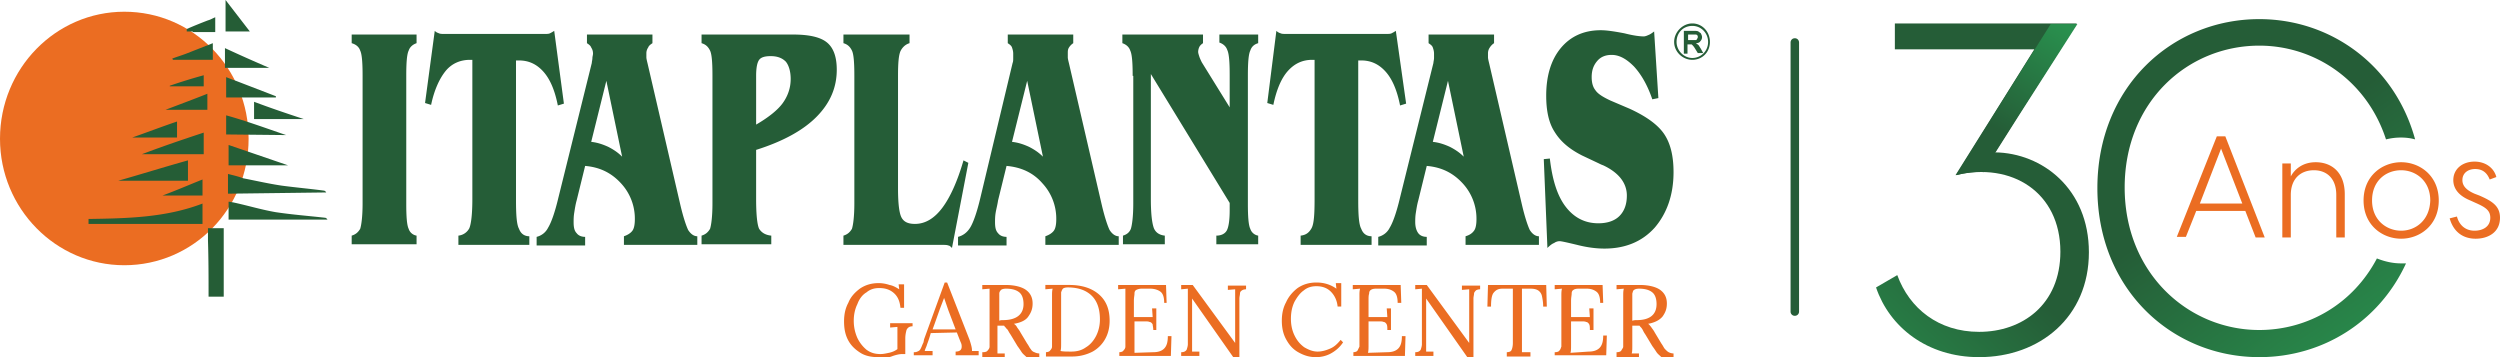
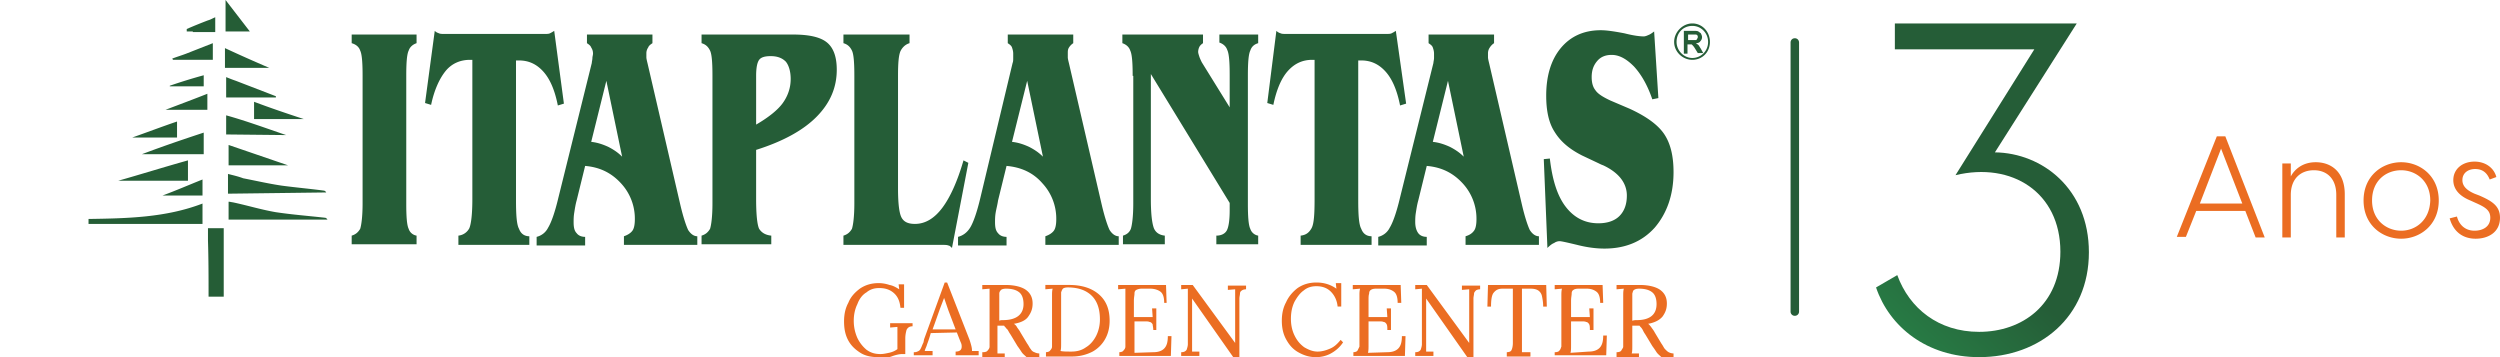
<svg xmlns="http://www.w3.org/2000/svg" width="238" height="34" fill="none">
  <g clip-path="url(#a)">
    <path d="M188.414 34c5.773 0 10.449-3.817 10.449-9.983 0-6.048-4.445-9.454-8.948-9.513l7.793-12.273h-17.317v2.467h13.276l-7.504 11.979c5.368-1.292 9.986 1.644 9.986 7.282 0 5.05-3.636 7.633-7.735 7.633-3.867 0-6.638-2.231-7.793-5.402l-2.02 1.174c1.27 3.759 4.849 6.636 9.813 6.636Z" fill="url(#b)" />
-     <path d="M215.083 34c6.062 0 11.43-3.406 13.97-8.926h-.462c-.808 0-1.558-.176-2.309-.47-2.251 4.287-6.523 6.812-11.199 6.812-6.753 0-12.814-5.402-12.814-13.565 0-8.162 6.003-13.506 12.814-13.506 5.369 0 10.276 3.406 12.065 8.926a5.722 5.722 0 0 1 1.443-.176c.462 0 .924.059 1.328.176-1.905-6.988-7.966-11.45-14.836-11.45-8.312 0-15.412 6.459-15.412 16.09 0 9.63 7.1 16.089 15.412 16.089Z" fill="url(#c)" />
-     <path d="m189.973 14.504 2.193-3.464 5.6-8.75h-2.54l-4.099 6.518-4.906 7.869c.923-.235 1.789-.352 2.655-.294l1.097-1.879Z" fill="url(#d)" />
    <path d="M214.737 22.608h.866l-3.753-9.63h-.808l-3.81 9.571h.866l.982-2.466h4.675l.982 2.525Zm-5.311-3.23 2.02-5.226 2.021 5.226h-4.041Zm11.025-3.934c-1.27 0-2.02.704-2.366 1.35v-1.233h-.808v7.047h.808v-4.052c0-1.585.981-2.349 2.193-2.349 1.212 0 2.136.764 2.136 2.35v4.05h.808v-4.11c0-2.114-1.27-3.053-2.771-3.053Zm8.14 7.281c1.789 0 3.579-1.292 3.579-3.64 0-2.35-1.79-3.641-3.579-3.641-1.79 0-3.579 1.292-3.579 3.64 0 2.35 1.789 3.641 3.579 3.641Zm0-.763c-1.386 0-2.771-.998-2.771-2.877 0-1.88 1.328-2.878 2.771-2.878 1.385 0 2.77.998 2.77 2.878-.057 1.879-1.385 2.877-2.77 2.877Zm7.1.763c1.154 0 2.309-.587 2.309-1.996 0-1.116-.751-1.586-1.963-2.114l-.462-.176c-.808-.353-1.154-.764-1.154-1.292 0-.705.577-1.057 1.212-1.057.751 0 1.155.41 1.386.998l.634-.235c-.23-.88-1.039-1.468-2.078-1.468-1.154 0-2.02.705-2.02 1.762 0 .763.462 1.468 1.616 1.938l.52.235c.923.41 1.385.704 1.385 1.409 0 .88-.75 1.233-1.501 1.233-.808 0-1.443-.47-1.674-1.35l-.692.176c.346 1.233 1.212 1.937 2.482 1.937ZM155.8 30.477c1.269 0 1.904-.529 1.904-1.527 0-.47-.115-.881-.404-1.116-.288-.235-.692-.352-1.27-.352-.23 0-.404.059-.461.117-.116.059-.116.176-.174.352v2.585c.174-.06.289-.06.405-.06Zm-1.905 3.053c.231 0 .404-.059.461-.176.058-.117.174-.235.174-.352v-4.815c0-.294 0-.47.057-.705l-.692.059v-.412h2.193c.866 0 1.559.177 1.963.47.404.294.635.705.635 1.292 0 .47-.116.822-.404 1.233-.289.353-.751.588-1.386.705.116.059.173.176.289.293.058.118.231.294.346.529l.635 1.057c.173.235.231.411.347.529.115.117.231.234.346.293.115.059.289.118.462.118V34h-1.155c-.173-.176-.346-.294-.462-.47-.115-.176-.23-.352-.404-.587l-.635-1.057-.115-.176c-.115-.176-.173-.353-.231-.411-.058-.118-.173-.177-.231-.294h-.693v1.88c0 .352 0 .586-.057.763h.692v.41h-2.135v-.528Zm-5.888 0c.231 0 .404-.059.461-.176.116-.117.116-.235.174-.352v-4.815c0-.294 0-.47.057-.705l-.692.059v-.412h4.56l.058 1.703h-.289c0-.528-.115-.88-.346-1.057-.231-.176-.52-.293-.924-.293h-.808c-.231 0-.404.059-.462.117-.115.059-.173.176-.173.352 0 .177-.058.353-.058.705v1.527h1.79l-.058-.822h.404v2.055h-.346c0-.235 0-.41-.058-.528-.058-.118-.173-.235-.289-.235-.115-.059-.288-.059-.461-.059h-.982v2.231c0 .353 0 .588-.057.764l1.731-.118c.462 0 .808-.117 1.039-.352.231-.235.347-.587.347-1.174h.346l-.058 1.879h-4.906v-.294Zm-4.618 0c.288 0 .461-.059.519-.235.058-.117.116-.352.116-.646v-5.167h-.982c-.404 0-.635.117-.866.41-.173.236-.23.706-.23 1.293h-.347l.058-2.056h5.542l.057 2.056h-.346c0-.411-.058-.705-.116-.999a.853.853 0 0 0-.346-.528c-.173-.117-.404-.176-.75-.176h-.808v6.048h.808v.411h-2.252v-.41h-.057Zm-7.62-5.109v5.05h.693v.411h-1.732v-.352c.231 0 .404-.059.519-.235.058-.176.116-.352.116-.528v-5.285l-.635.059v-.412h1.097l4.04 5.52v-5.108l-.692.058v-.41h1.732v.352c-.174 0-.347.058-.405.117-.057.059-.173.176-.173.293 0 .118-.057.294-.057.47v5.755h-.462l-4.041-5.755Zm-6.985 5.11c.231 0 .404-.06.462-.177l.173-.352v-4.815c0-.294 0-.47.058-.705l-.693.059v-.412h4.561l.057 1.703h-.346c0-.528-.116-.88-.346-1.057-.231-.176-.52-.293-.924-.293h-.808c-.231 0-.404.059-.462.117-.115.059-.173.176-.173.352-.058.177-.058.353-.058.705v1.527h1.79l-.058-.822h.404v2.055h-.346c0-.235 0-.41-.058-.528-.058-.118-.173-.235-.289-.235-.115-.059-.288-.059-.462-.059h-.981v2.231c0 .353 0 .588-.058.764l1.848-.059c.461 0 .808-.117 1.039-.352.231-.235.346-.587.346-1.175h.346l-.057 1.88h-4.907v-.353h-.058Zm-3.521.469c-.635 0-1.154-.176-1.674-.47-.519-.294-.866-.705-1.154-1.233-.289-.528-.405-1.116-.405-1.762 0-.646.116-1.233.405-1.761.23-.529.634-.999 1.096-1.351.52-.352 1.097-.528 1.79-.528.692 0 1.327.176 1.905.587l-.058-.529h.519v2.232h-.346c-.058-.587-.288-1.057-.635-1.41-.346-.352-.808-.528-1.385-.528-.462 0-.866.117-1.212.41-.347.236-.635.647-.866 1.058-.231.47-.347.998-.347 1.644 0 .587.116 1.116.347 1.586.231.47.519.822.923 1.115.404.235.808.411 1.27.411.404 0 .808-.117 1.212-.293.405-.176.693-.47.982-.822l.231.235c-.347.528-.808.88-1.27 1.115a2.97 2.97 0 0 1-1.328.294Zm-11.776-5.579v5.05h.693v.411h-1.732v-.352c.231 0 .404-.059.52-.235.057-.176.115-.352.115-.528v-5.285l-.635.059v-.412h1.097l4.041 5.52v-5.108l-.693.058v-.41h1.732v.352c-.174 0-.347.058-.404.117a.324.324 0 0 0-.174.293c0 .118-.057.294-.057.47v5.755h-.462l-4.041-5.755Zm-6.985 5.11c.231 0 .405-.06.462-.177.116-.117.173-.235.173-.352v-5.52l-.692.059v-.412h4.56l.058 1.703h-.231c0-.528-.116-.88-.347-1.057-.23-.176-.577-.293-.981-.293h-.808a1.14 1.14 0 0 0-.52.117c-.115.059-.173.176-.173.352 0 .177-.057.353-.057.705v1.527h1.789l-.058-.822h.404v2.055h-.288c0-.235-.058-.41-.058-.528-.058-.118-.173-.235-.289-.235-.115-.059-.288-.059-.461-.059h-.982v2.995l1.79-.059c.462 0 .808-.117 1.039-.352.231-.235.346-.587.346-1.175h.347l-.058 1.88h-4.907v-.353h-.058ZM102 33.47c.519 0 .981-.117 1.385-.41.404-.236.751-.647.982-1.116.231-.47.346-.999.346-1.527 0-.94-.231-1.703-.75-2.232-.52-.528-1.27-.822-2.309-.822-.231 0-.405.059-.462.118-.058.059-.116.176-.173.352v4.815c0 .353 0 .587-.058.764.231.058.577.058 1.039.058Zm-2.482.06c.23 0 .404-.06.462-.177.115-.117.173-.235.173-.352v-4.815c0-.294 0-.47.057-.705l-.692.059v-.412h2.251c1.212 0 2.136.294 2.829.881.692.587 1.039 1.41 1.039 2.525 0 .587-.116 1.175-.405 1.703a3.08 3.08 0 0 1-1.212 1.233 4.22 4.22 0 0 1-1.962.47h-2.483v-.41h-.057Zm-4.041-3.054c1.27 0 1.963-.529 1.963-1.527 0-.47-.116-.881-.404-1.116-.29-.235-.693-.352-1.27-.352-.231 0-.404.059-.462.117-.058.059-.173.176-.173.352v2.585c.115-.06.23-.06.346-.06Zm-1.905 3.053c.23 0 .404-.059.462-.176.115-.117.173-.235.173-.352v-5.519l-.693.059v-.412h2.194c.866 0 1.558.177 1.963.47.404.294.634.705.634 1.292 0 .47-.115.822-.404 1.233-.23.353-.692.588-1.385.705.115.059.23.176.289.293.057.118.23.294.346.529l.635 1.057c.173.235.23.411.346.529a.594.594 0 0 0 .347.293c.115.059.288.118.462.118V34h-1.213c-.173-.176-.346-.294-.462-.47-.115-.176-.23-.352-.404-.587l-.635-1.057-.115-.176c-.115-.176-.173-.353-.289-.411-.057-.118-.173-.177-.23-.294h-.636v2.643h.693v.41h-2.136v-.528h.058Zm-2.598-2.173-.692-1.82-.404-1.174-.404 1.057-.52 1.468-.173.47h2.193ZM87.05 33.53c.173 0 .289-.059.404-.117.116-.06.173-.176.231-.294.058-.117.116-.294.231-.528l.058-.294 1.962-5.402h.231l2.136 5.46c.058.177.115.353.173.588.058.235.058.352.058.47h.635v.41h-2.194v-.352c.404 0 .578-.176.578-.47 0-.117 0-.234-.116-.47l-.346-.88-2.482.059a10.93 10.93 0 0 1-.347 1.057c-.057.235-.173.41-.23.646h.75v.41h-1.79v-.293h.058Zm-3.463.47c-.635 0-1.213-.118-1.674-.411-.462-.294-.866-.646-1.155-1.175-.288-.528-.404-1.115-.404-1.82 0-.646.116-1.233.404-1.762.231-.587.635-.998 1.097-1.35.52-.353 1.097-.529 1.79-.529.346 0 .692.059 1.038.176.347.06.635.235.924.412l-.058-.47h.52v2.231h-.346c-.058-.587-.231-1.057-.635-1.41-.405-.351-.866-.469-1.386-.469-.462 0-.866.118-1.212.411-.404.235-.693.646-.866 1.116-.23.47-.346.998-.346 1.585s.115 1.116.346 1.644c.23.47.52.823.866 1.116.404.294.808.411 1.328.411.288 0 .52-.058.808-.117.288-.059.577-.176.808-.352v-2.115l-.693.06v-.412h2.136v.294c-.289 0-.462.117-.577.352-.058.235-.116.47-.116.822v1.468h-.288c-.231 0-.578.059-1.04.235a5.912 5.912 0 0 1-.692.176C83.99 34 83.759 34 83.586 34Z" fill="#EB6D22" />
-     <path fill-rule="evenodd" clip-rule="evenodd" d="M11.834 1.116c6.58 0 11.833 5.402 11.833 12.096 0 6.636-5.253 12.038-11.833 12.038C5.31 25.25 0 19.848 0 13.212 0 6.518 5.31 1.116 11.834 1.116Z" fill="#EB6D22" />
    <path fill-rule="evenodd" clip-rule="evenodd" d="M21.762 19.202c.116 0 .347.059.404.059 1.386.293 2.713.704 4.099.94 1.558.234 3.117.352 4.675.528.058 0 .174.059.231.176h-9.409v-1.703Zm-.058-.763v-1.88c.462.118.982.235 1.444.412 1.212.235 2.482.528 3.694.704 1.328.177 2.655.294 3.983.47.058 0 .173.059.23.176l-9.35.118Zm1.79-2.701h-1.732V13.8l5.657 1.938h-3.925ZM21.53 12.8v-1.82c1.905.528 3.81 1.233 5.715 1.88l-5.715-.06Zm1.617-3.523H21.53V7.34c.289.118.578.235.924.353l3.81 1.468v.117h-3.117ZM21.416 6.46V4.58c1.385.646 2.713 1.233 4.214 1.88h-4.214Zm7.504 4.874h-4.733V9.69c1.558.587 3.117 1.116 4.733 1.644Zm-5.137-8.338h-2.31V0l2.31 2.995Zm-3.523 2.7h-3.81c0-.059 0-.059-.057-.117.462-.177.866-.294 1.328-.47l2.54-.998v1.585Zm-1.905-2.701h-.577V2.76a48.887 48.887 0 0 1 2.02-.822c.232-.059.405-.176.693-.294v1.41h-2.136v-.06Zm.924 16.383v1.938H8.428v-.47c3.636-.058 7.33-.117 10.852-1.468Zm-1.385-2.172h-6.639c2.078-.588 4.33-1.292 6.639-1.938v1.938Zm1.5-4.58v2.055h-5.887c2.02-.764 3.925-1.41 5.887-2.056Zm-2.54-1.058v1.527h-4.271c1.5-.529 2.886-1.057 4.272-1.527Zm-1.096-1.115c1.385-.529 2.655-.999 3.983-1.527v1.527h-3.983Zm3.521 6.635v1.527h-3.81c1.27-.47 2.482-.998 3.81-1.527Zm.115-9.924v1.057h-3.232v-.059a52.161 52.161 0 0 1 3.232-.998Zm.462 21.081c0-1.761 0-3.582-.057-5.343v-1.175h1.5v6.518h-1.443Z" fill="#255D36" />
    <path d="M155.107 10.335c1.674.763 2.771 1.586 3.348 2.466.577.881.866 2.056.866 3.583 0 2.172-.635 3.934-1.79 5.285-1.212 1.35-2.828 1.996-4.791 1.996-.808 0-1.674-.117-2.597-.352-.982-.235-1.501-.353-1.674-.353a.92.92 0 0 0-.52.177c-.173.058-.404.234-.635.47l-.346-8.457.577-.058c.231 1.996.693 3.523 1.501 4.58.808 1.057 1.847 1.585 3.117 1.585.866 0 1.559-.235 2.02-.704.462-.47.693-1.116.693-1.938 0-1.174-.75-2.173-2.251-2.877a2.775 2.775 0 0 1-.404-.177l-1.617-.763c-1.154-.587-2.02-1.292-2.597-2.231-.577-.881-.808-2.056-.808-3.465 0-1.88.461-3.406 1.385-4.522.924-1.115 2.194-1.703 3.81-1.703.577 0 1.328.118 2.251.294.924.235 1.501.294 1.847.294.116 0 .289-.06.404-.118.174-.059.347-.176.578-.352l.404 6.342-.577.117c-.462-1.35-1.04-2.349-1.732-3.112-.693-.705-1.386-1.116-2.136-1.116-.577 0-1.039.176-1.385.588-.347.41-.52.88-.52 1.526 0 .529.115.94.346 1.233.231.353.693.646 1.443.999l1.79.763ZM136.462 5.99c0-.118.058-.294.058-.47v-.411c0-.235-.058-.411-.116-.587-.058-.177-.231-.294-.404-.411v-.823h6.234v.823a1.369 1.369 0 0 0-.404.41.962.962 0 0 0-.173.53v.41c0 .118.058.353.115.587l3.118 13.448c.288 1.233.577 2.055.75 2.407.231.353.52.588.866.588v.822h-6.985v-.822c.404-.118.635-.294.808-.529.174-.235.231-.646.231-1.116a4.944 4.944 0 0 0-1.327-3.405c-.924-.999-2.021-1.527-3.406-1.645l-.808 3.289c-.116.41-.174.822-.231 1.174-.058.352-.058.646-.058.881 0 .47.115.822.289 1.057.173.235.461.352.808.352v.822h-4.618v-.822a1.652 1.652 0 0 0 1.097-.88c.288-.47.635-1.41.981-2.878l3.175-12.801Zm-.058 7.516c.577.059 1.097.235 1.616.47.462.235.924.528 1.328.94l-1.501-7.223-1.443 5.813Zm-12.584 9.748v-.822c.52-.059.808-.294 1.039-.705.231-.41.289-1.35.289-2.76V5.697h-.231c-.924 0-1.674.351-2.309 1.056-.635.705-1.097 1.82-1.386 3.23l-.577-.176.866-6.87a.925.925 0 0 0 .404.234c.116.059.289.059.52.059h9.524c.231 0 .404 0 .52-.059.115-.059.231-.117.404-.235l.981 6.93-.577.175c-.289-1.468-.751-2.525-1.385-3.23-.635-.704-1.386-1.056-2.309-1.056h-.289v13.271c0 1.41.058 2.349.289 2.76.173.47.519.705.981.705v.822h-6.754v-.059ZM107.83 7.223c0-1.233-.058-2.055-.231-2.408-.115-.352-.404-.587-.75-.704v-.823h7.677v.823c-.173.117-.288.234-.346.352a1.117 1.117 0 0 0-.115.47c0 .117.057.293.115.47.058.176.173.41.231.528l2.655 4.287V7.164c0-1.233-.058-2.055-.231-2.407-.115-.353-.404-.588-.75-.705v-.764h3.694v.823c-.404.117-.635.352-.75.704-.173.353-.231 1.175-.231 2.408v12.155c0 1.233.058 2.056.231 2.408a.945.945 0 0 0 .75.646v.822h-3.983v-.822c.462 0 .808-.176.982-.47.173-.293.288-.94.288-1.938v-.704l-7.504-12.273v11.92c0 1.41.115 2.29.289 2.76.173.411.519.646 1.039.705v.822h-3.983v-.822c.404-.118.635-.352.75-.646.115-.352.231-1.175.231-2.408V7.223h-.058ZM96.4 5.99c.058-.118.058-.294.058-.47v-.411c0-.235-.057-.411-.115-.587-.058-.177-.231-.294-.404-.411v-.823h6.234v.823a1.369 1.369 0 0 0-.404.41c-.115.177-.115.353-.115.53v.41c0 .118.057.353.115.587l3.117 13.448c.289 1.233.577 2.055.751 2.407.231.353.519.588.866.588v.822h-6.985v-.822c.346-.118.635-.294.808-.529.173-.235.231-.646.231-1.116a4.941 4.941 0 0 0-1.328-3.405c-.866-.999-2.02-1.527-3.406-1.645l-.808 3.289c-.057.41-.173.822-.23 1.174-.058.352-.058.646-.058.881 0 .47.057.822.288 1.057.174.235.462.352.808.352v.822h-4.618v-.822c.462-.117.866-.41 1.155-.88.289-.47.635-1.41.981-2.878l3.06-12.801Zm-.057 7.516c.577.059 1.097.235 1.616.47.462.235.924.528 1.328.94l-1.5-7.223-1.444 5.813Zm-16.048 9.748v-.822c.404-.118.635-.352.809-.646.115-.352.23-1.175.23-2.408V7.223c0-1.233-.057-2.055-.23-2.408-.174-.352-.404-.587-.809-.704v-.823h6.292v.823c-.404.117-.692.41-.865.763-.174.411-.231 1.174-.231 2.349V17.91c0 1.468.115 2.408.346 2.819.23.411.635.587 1.27.587.981 0 1.847-.528 2.598-1.527.75-.998 1.443-2.525 2.02-4.521l.462.235-1.559 8.103c-.115-.117-.23-.235-.346-.235-.116-.058-.346-.058-.577-.058h-9.41v-.059Zm-8.312-11.392c1.212-.705 2.078-1.41 2.54-2.055.462-.646.75-1.41.75-2.29 0-.705-.173-1.292-.462-1.645-.346-.352-.808-.528-1.443-.528-.577 0-.923.117-1.096.352-.174.235-.289.705-.289 1.527v4.639Zm-5.195 11.392v-.822c.404-.118.635-.352.808-.646.115-.352.23-1.175.23-2.408V7.223c0-1.233-.057-2.055-.23-2.408-.173-.352-.404-.587-.808-.704v-.823h8.716c1.501 0 2.598.235 3.233.764.635.528.923 1.41.923 2.584 0 1.703-.635 3.17-1.904 4.462-1.27 1.292-3.175 2.35-5.773 3.171v4.698c0 1.527.115 2.467.289 2.819.23.352.577.587 1.154.646v.822h-6.638ZM56.34 5.99c0-.118.057-.294.057-.47 0-.118.058-.294.058-.411 0-.235-.058-.411-.173-.587-.058-.177-.231-.294-.404-.411v-.823h6.234v.823c-.173.117-.346.234-.404.41a.958.958 0 0 0-.173.53v.41c0 .118.058.353.115.587l3.117 13.448c.289 1.233.578 2.055.75 2.407.232.353.52.588.867.588v.822h-6.985v-.822c.346-.118.635-.294.808-.529.173-.235.231-.646.231-1.116a4.94 4.94 0 0 0-1.328-3.405c-.923-.999-2.02-1.527-3.405-1.645l-.809 3.289c-.115.41-.173.822-.23 1.174-.058.352-.058.646-.058.881 0 .47.058.822.288 1.057.174.235.462.352.809.352v.822h-4.618v-.822a1.651 1.651 0 0 0 1.096-.88c.289-.47.635-1.41.982-2.878L56.34 5.99Zm-.058 7.516c.577.059 1.097.235 1.616.47.462.235.924.528 1.328.94l-1.501-7.223-1.443 5.813ZM43.64 23.254v-.822a1.326 1.326 0 0 0 1.04-.705c.172-.41.288-1.35.288-2.76V5.697h-.231c-.924 0-1.732.351-2.31 1.056-.576.705-1.096 1.82-1.385 3.23l-.577-.176.924-6.87c.115.117.23.175.404.234.115.059.288.059.52.059h9.524c.23 0 .404 0 .52-.059.115-.059.23-.117.404-.235l.923 6.93-.577.175c-.289-1.468-.75-2.525-1.385-3.23-.635-.704-1.386-1.056-2.31-1.056h-.288v13.271c0 1.41.058 2.349.289 2.76.173.47.52.705.98.705v.822H43.64v-.059Zm-10.16 0v-.822c.405-.118.635-.352.809-.646.115-.352.23-1.175.23-2.408V7.223c0-1.233-.057-2.055-.23-2.408-.116-.352-.404-.587-.809-.704v-.823h6.177v.823c-.346.117-.635.352-.75.704-.174.353-.231 1.175-.231 2.408v12.155c0 1.233.057 2.056.23 2.408a.946.946 0 0 0 .751.646v.822h-6.176ZM160.706 3.817h.751c.057 0 .057-.059.115-.118 0-.058.058-.058.058-.176 0-.058 0-.117-.058-.176-.058-.059-.115-.059-.173-.059h-.693v.529Zm-.404 1.233V2.936h.866c.231 0 .404 0 .52.059.057.058.173.117.231.176.057.117.115.235.115.352a.539.539 0 0 1-.173.411c-.058.118-.231.176-.404.176.057.06.173.118.231.177.057.058.115.176.231.352l.23.411h-.519l-.289-.47a1.538 1.538 0 0 0-.231-.293c-.057-.06-.057-.06-.115-.06h-.346v.882h-.347V5.05Z" fill="#255D37" />
    <path fill-rule="evenodd" clip-rule="evenodd" d="M161.11 2.231c.924 0 1.674.764 1.674 1.762s-.75 1.703-1.674 1.703c-.923 0-1.732-.763-1.732-1.703 0-.94.809-1.762 1.732-1.762Zm0 .235c.866 0 1.501.705 1.501 1.527 0 .88-.693 1.527-1.501 1.527-.808 0-1.501-.705-1.501-1.527 0-.88.635-1.527 1.501-1.527Zm9.756 1.174c.231 0 .404.177.404.412v25.603a.398.398 0 0 1-.404.41.398.398 0 0 1-.404-.41V4.052c0-.235.173-.411.404-.411Z" fill="#255D37" />
  </g>
  <defs>
    <linearGradient id="b" x1="185.084" y1="20.253" x2="172.45" y2="34.041" gradientUnits="userSpaceOnUse">
      <stop stop-color="#255D37" />
      <stop offset="1" stop-color="#29904E" />
    </linearGradient>
    <linearGradient id="c" x1="213.823" y1="16.049" x2="226.879" y2="34.714" gradientUnits="userSpaceOnUse">
      <stop stop-color="#255D37" />
      <stop offset="1" stop-color="#29904E" />
    </linearGradient>
    <linearGradient id="d" x1="190.227" y1="12.358" x2="196.428" y2="2.41" gradientUnits="userSpaceOnUse">
      <stop stop-color="#255D37" />
      <stop offset="1" stop-color="#29904E" />
    </linearGradient>
    <clipPath id="a">
      <path fill="#fff" d="M0 0h238v34H0z" />
    </clipPath>
  </defs>
</svg>